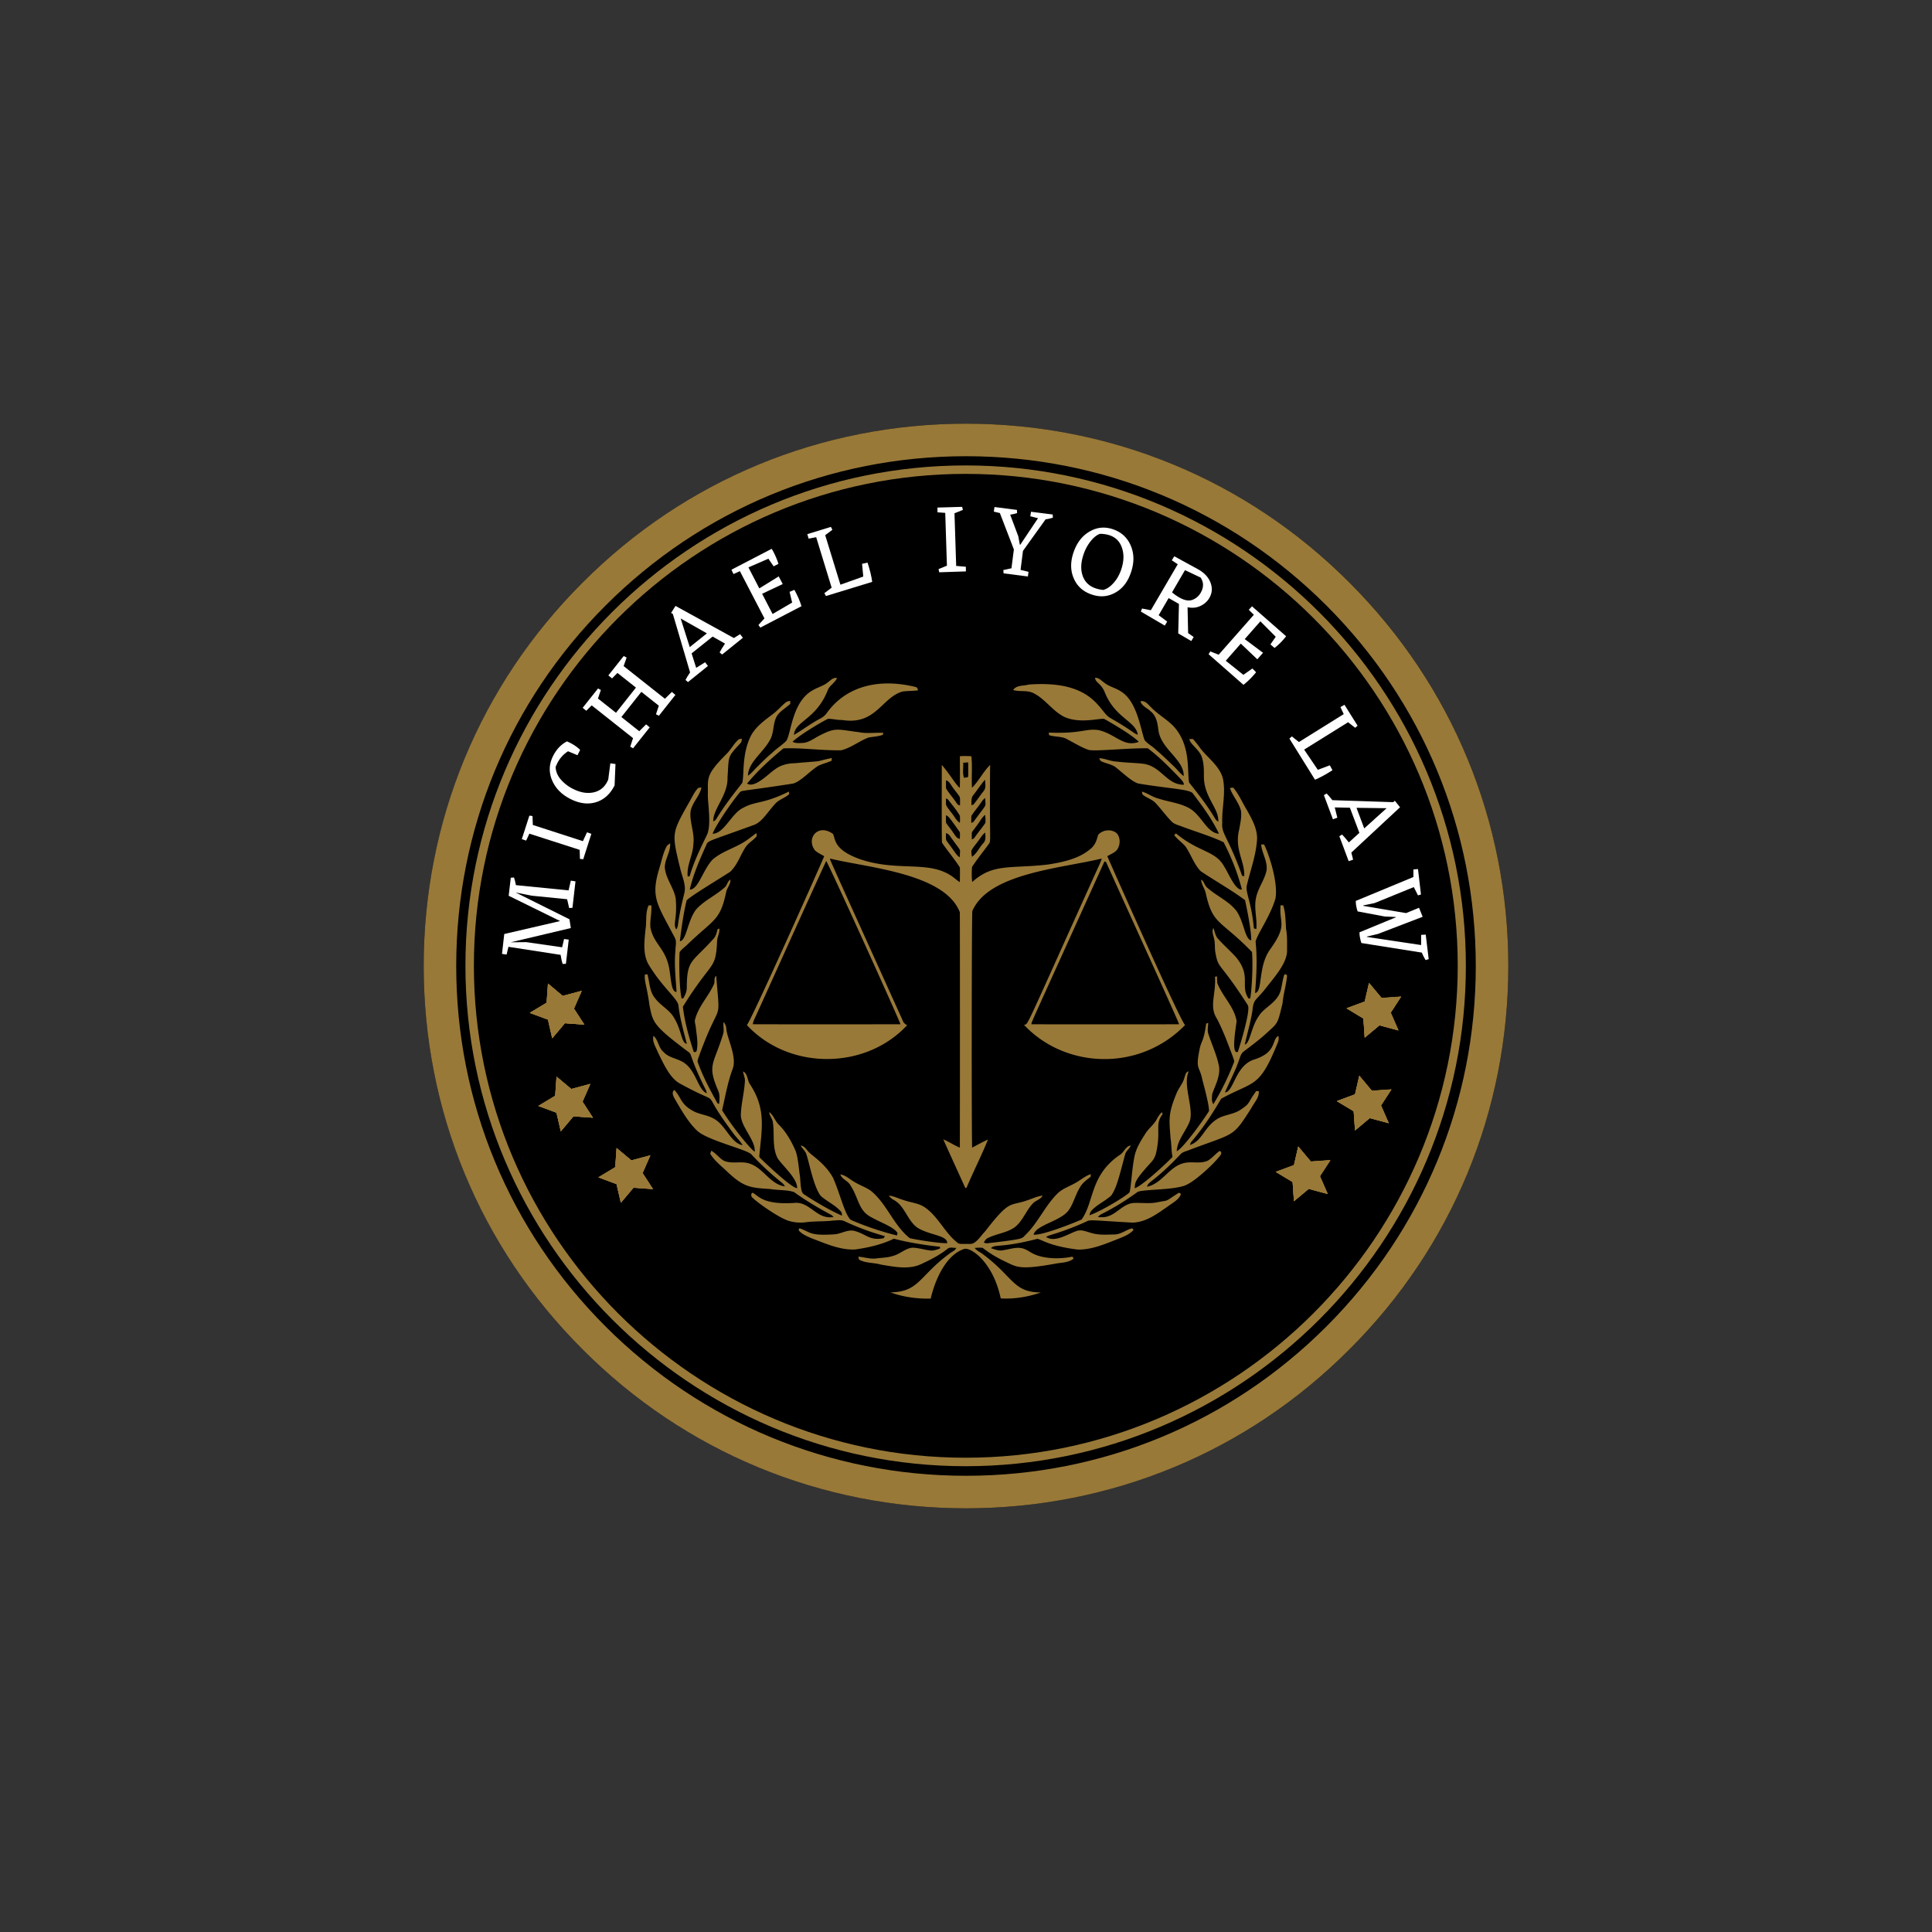
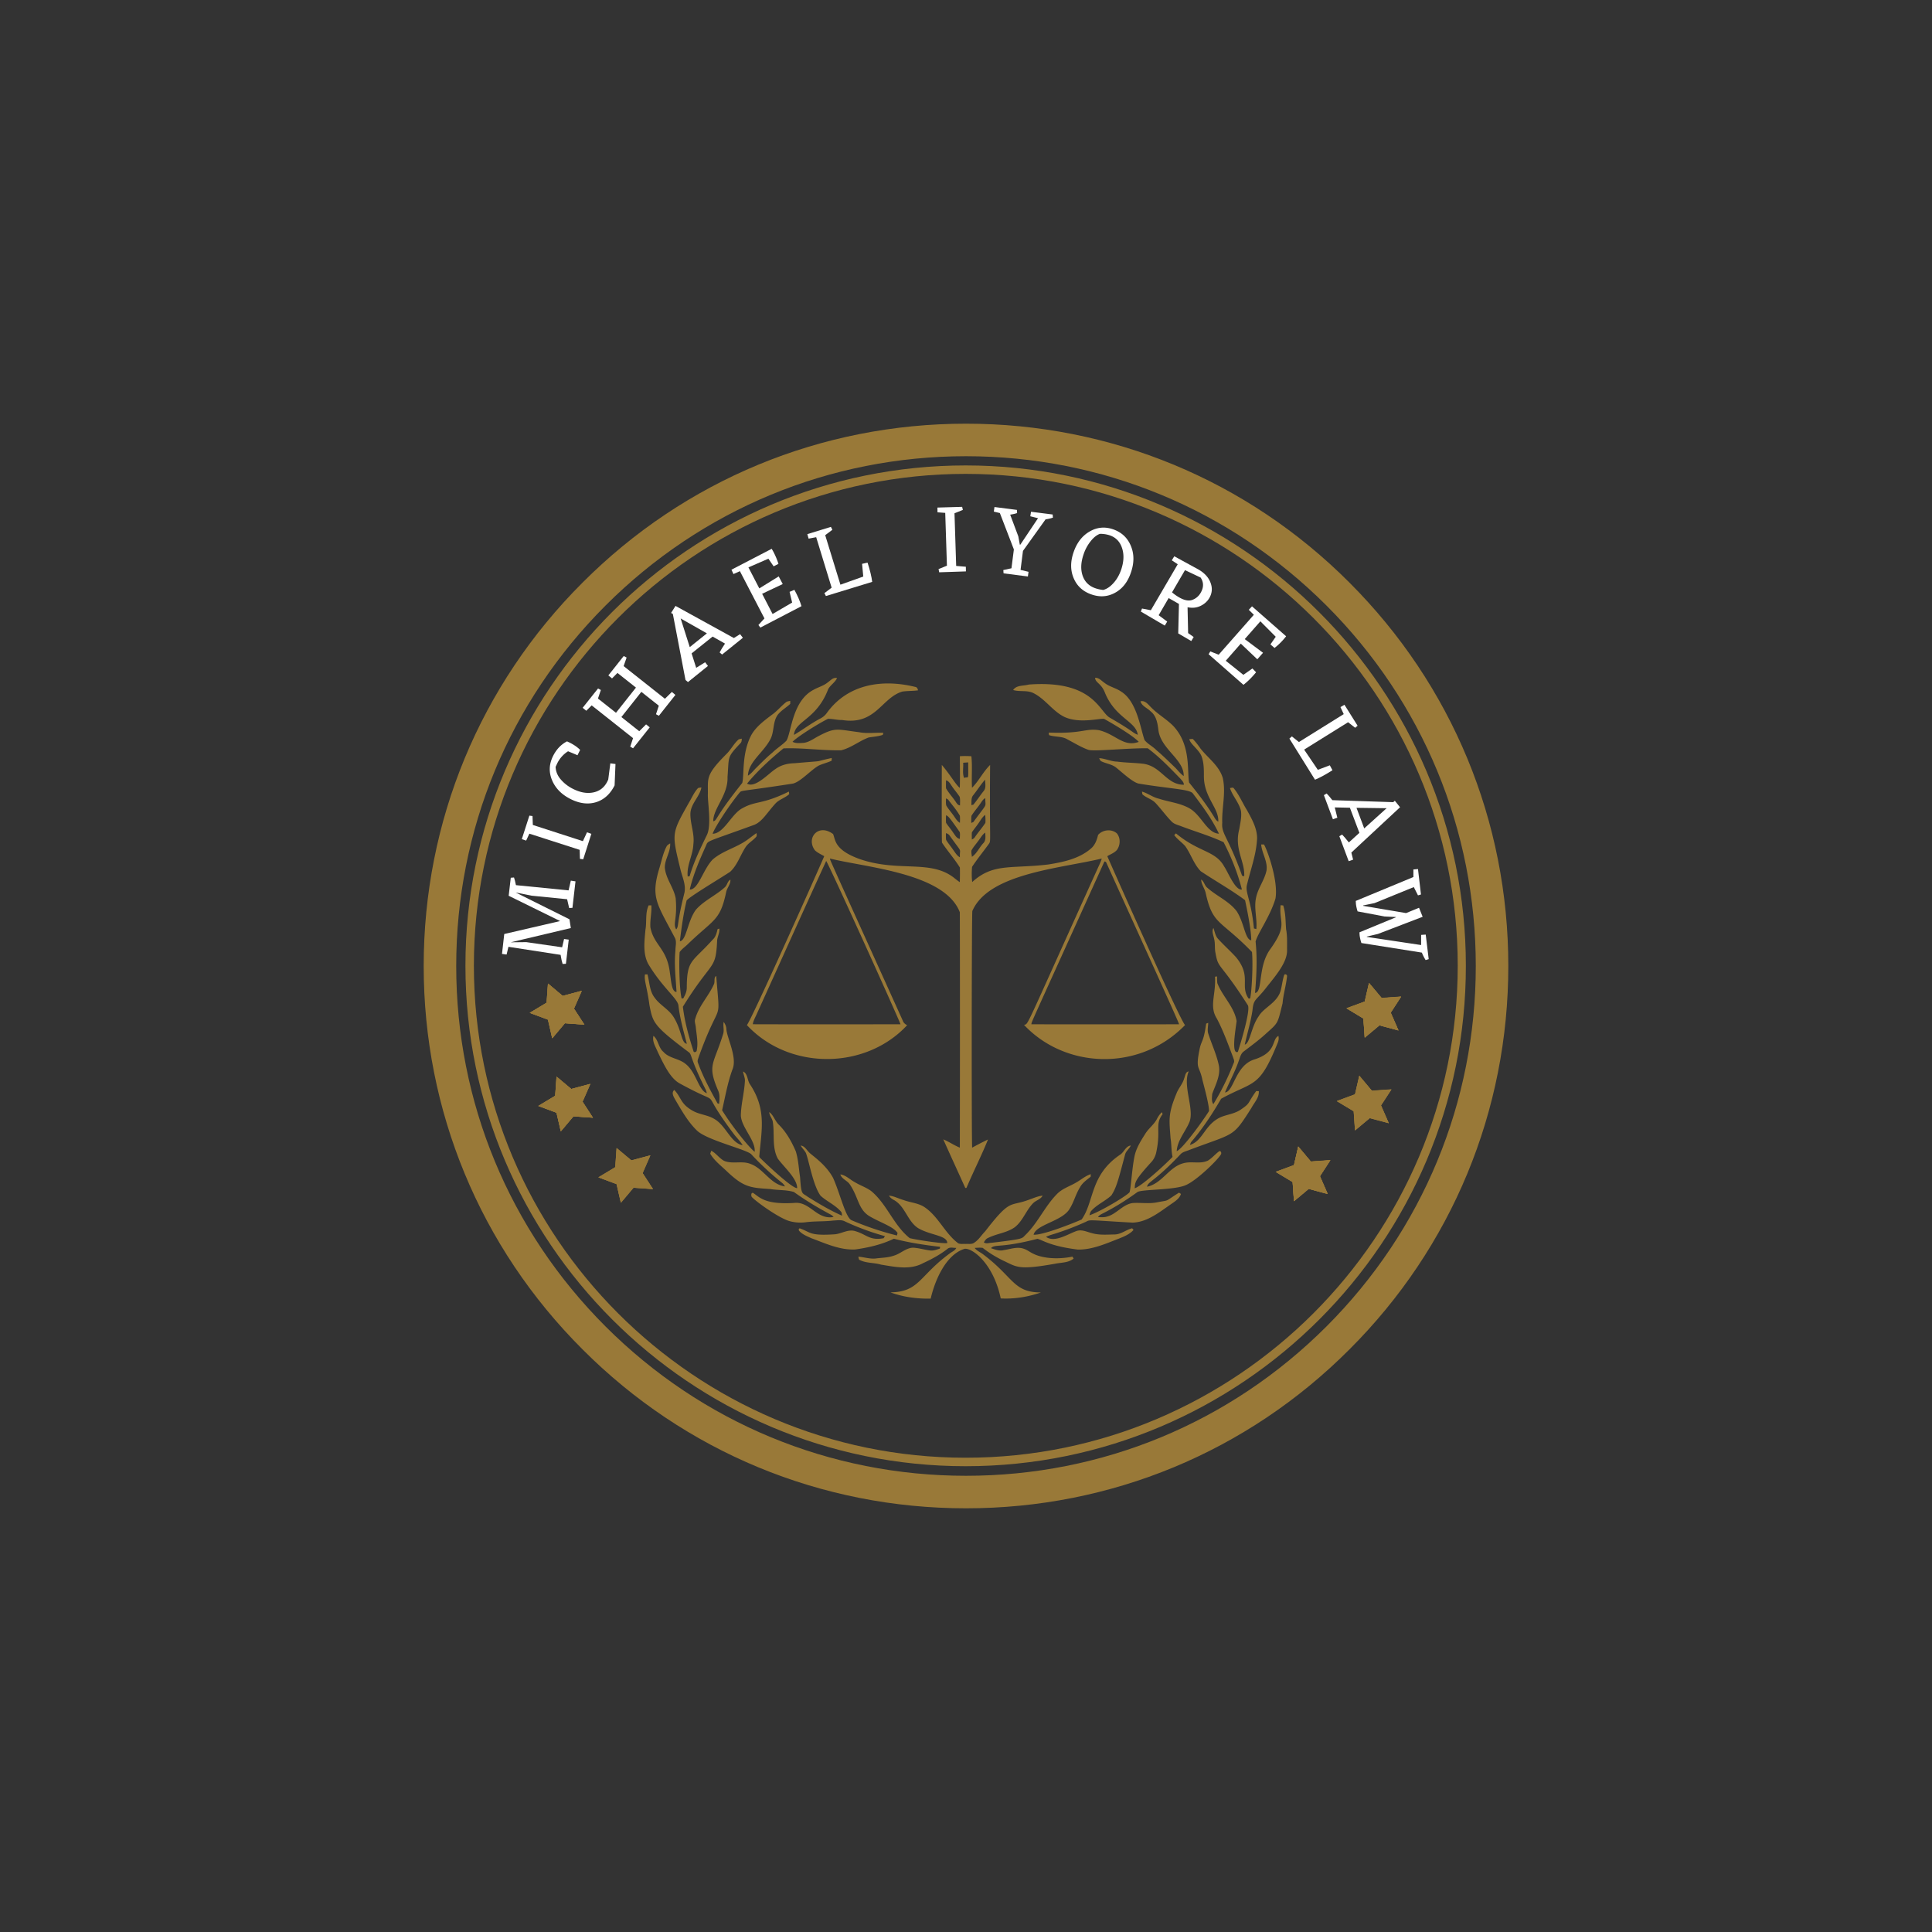
<svg xmlns="http://www.w3.org/2000/svg" data-bbox="82.238 82.238 210.524 210.524" height="500" viewBox="0 0 375 375" width="500" data-type="color">
  <rect x="0" y="0" width="375" height="375" fill="#333333" stroke="none" />
  <g>
    <defs>
      <clipPath id="2d6a2078-f2b0-425b-923b-ecb47636b8ea">
        <path d="M82.238 82.238h210.524v210.524H82.238Zm0 0" />
      </clipPath>
      <clipPath id="141189f3-56af-4bd6-98c8-cbd2c7420252">
        <path d="M187.5 82.238c-58.133 0-105.262 47.13-105.262 105.262 0 58.133 47.13 105.262 105.262 105.262 58.133 0 105.262-47.13 105.262-105.262 0-58.133-47.13-105.262-105.262-105.262Zm0 0" />
      </clipPath>
      <clipPath id="0181947e-9905-4e63-b537-44fabc122ce3">
        <path d="M82.238 82.238h210.524v210.524H82.238Zm0 0" />
      </clipPath>
      <clipPath id="36d0551c-1499-4045-8fd1-f29f08ab2e2d">
        <path d="M187.5 292.762c-28.102 0-54.566-10.938-74.422-30.84-19.902-19.856-30.84-46.32-30.84-74.422 0-28.102 10.938-54.566 30.84-74.422 19.856-19.902 46.32-30.84 74.422-30.84 28.102 0 54.566 10.938 74.422 30.84 19.902 19.899 30.84 46.32 30.84 74.422 0 28.102-10.938 54.566-30.84 74.422-19.856 19.902-46.32 30.84-74.422 30.84Zm0-204.211c-26.422 0-51.285 10.304-69.965 28.984-18.68 18.68-28.984 43.543-28.984 69.965 0 26.422 10.304 51.285 28.984 69.965 18.68 18.68 43.543 28.984 69.965 28.984 26.422 0 51.285-10.304 69.965-28.984 18.68-18.68 28.984-43.543 28.984-69.965 0-26.422-10.304-51.285-28.984-69.965-18.68-18.68-43.543-28.984-69.965-28.984Zm0 0" />
      </clipPath>
      <clipPath id="3aaa7a73-1f72-4b3f-a474-357397901bcd">
        <path d="M90.34 90.34h194.25v194.25H90.34Zm0 0" />
      </clipPath>
      <clipPath id="d3841275-798d-4bf5-80ea-2a79bf8fe1e3">
        <path d="M116 222h11v12h-11Zm0 0" />
      </clipPath>
      <clipPath id="2a388ab5-bf60-4d9f-a9ab-6f5f76881a49">
        <path d="m114.633 224.965 10.101-4.285 3.957 9.324-10.101 4.289Zm0 0" />
      </clipPath>
      <clipPath id="aa945282-defc-4d2d-b1e1-0f7f4d885bca">
        <path d="m114.633 224.965 10.101-4.285 3.957 9.324-10.101 4.289Zm0 0" />
      </clipPath>
      <clipPath id="05b880d6-e2e5-46ce-8bab-ae9a85ecea77">
        <path d="M104 208h12v12h-12Zm0 0" />
      </clipPath>
      <clipPath id="3cc3b194-45b6-4eef-9d35-7de2eeac14ad">
        <path d="m102.977 211.11 10.101-4.29 3.957 9.328-10.101 4.286Zm0 0" />
      </clipPath>
      <clipPath id="a2832fe0-ccfd-456e-a6f0-b3e7ff5c9180">
        <path d="m102.977 211.11 10.101-4.29 3.957 9.328-10.101 4.286Zm0 0" />
      </clipPath>
      <clipPath id="edea2e0d-da72-42f9-8ec2-967aac63dc45">
        <path d="M102 190h12v12h-12Zm0 0" />
      </clipPath>
      <clipPath id="643a03d7-3fb3-4f46-bf4f-17087067a0ec">
        <path d="m101.313 193.043 10.105-4.29 3.957 9.329-10.105 4.285Zm0 0" />
      </clipPath>
      <clipPath id="229f41c3-9f3f-47bc-a365-338c5780cf3d">
        <path d="m101.313 193.043 10.105-4.29 3.957 9.329-10.105 4.285Zm0 0" />
      </clipPath>
      <clipPath id="ef4f15ab-38d2-45be-9b88-9247517f9a56">
        <path d="M261 190h11v12h-11Zm0 0" />
      </clipPath>
      <clipPath id="5f0fc667-6c66-4258-b147-fff6e33eec78">
        <path d="m269.93 203.563-10.098-4.297 3.965-9.32 10.101 4.296Zm0 0" />
      </clipPath>
      <clipPath id="bbe40229-5960-490a-acfd-644ff4dc3d5c">
        <path d="m269.93 203.563-10.098-4.297 3.965-9.32 10.101 4.296Zm0 0" />
      </clipPath>
      <clipPath id="1d3f0832-c1dc-47f3-9d9a-7d282b6ffd7e">
        <path d="M259 208h12v12h-12Zm0 0" />
      </clipPath>
      <clipPath id="9e8434d1-ffbb-471b-88c5-98f036117eba">
        <path d="m268.047 221.57-10.102-4.297 3.97-9.32 10.097 4.297Zm0 0" />
      </clipPath>
      <clipPath id="f48be3d8-6660-4777-a6c7-8d7f7633c226">
        <path d="m268.047 221.57-10.102-4.297 3.97-9.32 10.097 4.297Zm0 0" />
      </clipPath>
      <clipPath id="cfb6a8a7-4b66-47e9-9f38-5431f4ea5487">
        <path d="M247 222h12v12h-12Zm0 0" />
      </clipPath>
      <clipPath id="53b7807d-3e15-4313-8b03-14963529faf2">
        <path d="m256.195 235.309-10.097-4.297 3.964-9.32 10.098 4.296Zm0 0" />
      </clipPath>
      <clipPath id="74ecc990-3f34-4ab5-90b4-44b226c61e97">
        <path d="m256.195 235.309-10.097-4.297 3.964-9.32 10.098 4.296Zm0 0" />
      </clipPath>
      <clipPath id="e3f1f243-67e1-4dca-bca2-a37c49fb4bff">
        <path d="M125 131.418h124.992v120.75H125Zm0 0" />
      </clipPath>
    </defs>
    <g clip-path="url(#2d6a2078-f2b0-425b-923b-ecb47636b8ea)">
      <g clip-path="url(#141189f3-56af-4bd6-98c8-cbd2c7420252)">
-         <path d="M82.238 82.238h210.524v210.524H82.238Zm0 0" fill="#000000" data-color="1" />
-       </g>
+         </g>
    </g>
    <g clip-path="url(#0181947e-9905-4e63-b537-44fabc122ce3)">
      <g clip-path="url(#36d0551c-1499-4045-8fd1-f29f08ab2e2d)">
        <path d="M82.238 82.238h210.524v210.524H82.238Zm0 0" fill="#997938" data-color="2" />
      </g>
    </g>
    <g clip-path="url(#3aaa7a73-1f72-4b3f-a474-357397901bcd)">
      <path d="M187.43 284.59c-53.508 0-97.09-43.586-97.09-97.16 0-53.575 43.582-97.09 97.09-97.09 53.511 0 97.093 43.582 97.093 97.09.067 53.574-43.52 97.16-97.093 97.16Zm0-192.61c-52.653 0-95.45 42.797-95.45 95.45 0 52.656 42.864 95.515 95.45 95.515 52.59 0 95.515-42.86 95.515-95.515 0-52.653-42.86-95.45-95.515-95.45Zm0 0" fill="#997938" data-color="2" />
    </g>
    <g clip-path="url(#d3841275-798d-4bf5-80ea-2a79bf8fe1e3)">
      <g clip-path="url(#2a388ab5-bf60-4d9f-a9ab-6f5f76881a49)">
        <g clip-path="url(#aa945282-defc-4d2d-b1e1-0f7f4d885bca)">
          <path d="m119.71 222.852 2.856 2.394 3.688-.984-1.512 3.449 2.024 3.101-3.79-.261-2.445 2.906-.828-3.61-3.527-1.312 3.273-1.965Zm0 0" fill="#997938" data-color="2" />
-           <path d="m119.676 222.832 2.855 2.395 3.688-.985-1.508 3.446 2.02 3.105-3.79-.262-2.441 2.906-.832-3.609-3.527-1.312 3.273-1.965Zm0 0" fill="#997938" data-color="2" />
          <path d="m119.676 222.832 2.855 2.395 3.688-.985-1.508 3.446 2.02 3.105-3.79-.262-2.441 2.906-.832-3.609-3.527-1.312 3.273-1.965Zm0 0" fill="#997938" data-color="2" />
          <path d="m119.676 222.832 2.855 2.395 3.688-.985-1.508 3.446 2.02 3.105-3.79-.262-2.441 2.906-.832-3.609-3.527-1.312 3.273-1.965Zm0 0" fill="#997938" data-color="2" />
        </g>
      </g>
    </g>
    <g clip-path="url(#05b880d6-e2e5-46ce-8bab-ae9a85ecea77)">
      <g clip-path="url(#3cc3b194-45b6-4eef-9d35-7de2eeac14ad)">
        <g clip-path="url(#a2832fe0-ccfd-456e-a6f0-b3e7ff5c9180)">
          <path d="m108.059 208.996 2.851 2.395 3.688-.989-1.508 3.45 2.02 3.105-3.786-.266-2.445 2.91-.832-3.609-3.527-1.312 3.273-1.97Zm0 0" fill="#997938" data-color="2" />
          <path d="m108.02 208.977 2.855 2.394 3.691-.988-1.511 3.449 2.02 3.106-3.79-.262-2.441 2.906-.832-3.61-3.528-1.312 3.274-1.969Zm0 0" fill="#997938" data-color="2" />
          <path d="m108.02 208.977 2.855 2.394 3.691-.988-1.511 3.449 2.02 3.106-3.79-.262-2.441 2.906-.832-3.61-3.528-1.312 3.274-1.969Zm0 0" fill="#997938" data-color="2" />
          <path d="m108.02 208.977 2.855 2.394 3.691-.988-1.511 3.449 2.02 3.106-3.79-.262-2.441 2.906-.832-3.61-3.528-1.312 3.274-1.969Zm0 0" fill="#997938" data-color="2" />
        </g>
      </g>
    </g>
    <g clip-path="url(#edea2e0d-da72-42f9-8ec2-967aac63dc45)">
      <g clip-path="url(#643a03d7-3fb3-4f46-bf4f-17087067a0ec)">
        <g clip-path="url(#229f41c3-9f3f-47bc-a365-338c5780cf3d)">
          <path d="m106.395 190.93 2.851 2.394 3.692-.988-1.512 3.45 2.023 3.105-3.789-.266-2.445 2.91-.828-3.61-3.528-1.312 3.274-1.968Zm0 0" fill="#997938" data-color="2" />
          <path d="m106.36 190.91 2.85 2.395 3.692-.989-1.511 3.45 2.02 3.105-3.786-.266-2.445 2.91-.828-3.613-3.532-1.308 3.274-1.969Zm0 0" fill="#997938" data-color="2" />
          <path d="m106.36 190.91 2.85 2.395 3.692-.989-1.511 3.45 2.02 3.105-3.786-.266-2.445 2.91-.828-3.613-3.532-1.308 3.274-1.969Zm0 0" fill="#997938" data-color="2" />
          <path d="m106.36 190.91 2.85 2.395 3.692-.989-1.511 3.45 2.02 3.105-3.786-.266-2.445 2.91-.828-3.613-3.532-1.308 3.274-1.969Zm0 0" fill="#997938" data-color="2" />
        </g>
      </g>
    </g>
    <g clip-path="url(#ef4f15ab-38d2-45be-9b88-9247517f9a56)">
      <g clip-path="url(#5f0fc667-6c66-4258-b147-fff6e33eec78)">
        <g clip-path="url(#bbe40229-5960-490a-acfd-644ff4dc3d5c)">
          <path d="m264.883 201.371-.258-3.715-3.27-1.972 3.532-1.305.832-3.61 2.437 2.91 3.79-.261-2.02 3.105 1.504 3.45-3.688-.993Zm0 0" fill="#997938" data-color="2" />
          <path d="m264.895 201.41-.258-3.715-3.274-1.972 3.532-1.305.835-3.61 2.438 2.91 3.789-.261-2.023 3.106 1.507 3.449-3.687-.992Zm0 0" fill="#997938" data-color="2" />
          <path d="m264.895 201.41-.258-3.715-3.274-1.972 3.532-1.305.835-3.61 2.438 2.91 3.789-.261-2.023 3.106 1.507 3.449-3.687-.992Zm0 0" fill="#997938" data-color="2" />
          <path d="m264.895 201.41-.258-3.715-3.274-1.972 3.532-1.305.835-3.61 2.438 2.91 3.789-.261-2.023 3.106 1.507 3.449-3.687-.992Zm0 0" fill="#997938" data-color="2" />
        </g>
      </g>
    </g>
    <g clip-path="url(#1d3f0832-c1dc-47f3-9d9a-7d282b6ffd7e)">
      <g clip-path="url(#9e8434d1-ffbb-471b-88c5-98f036117eba)">
        <g clip-path="url(#f48be3d8-6660-4777-a6c7-8d7f7633c226)">
          <path d="m263 219.379-.258-3.715-3.273-1.969 3.531-1.308.832-3.61 2.441 2.91 3.79-.257-2.024 3.101 1.508 3.45-3.692-.993Zm0 0" fill="#997938" data-color="2" />
          <path d="m263.012 219.422-.258-3.719-3.274-1.969 3.532-1.308.832-3.61 2.441 2.91 3.79-.257-2.024 3.101 1.508 3.45-3.692-.989Zm0 0" fill="#997938" data-color="2" />
          <path d="m263.012 219.422-.258-3.719-3.274-1.969 3.532-1.308.832-3.61 2.441 2.91 3.79-.257-2.024 3.101 1.508 3.45-3.692-.989Zm0 0" fill="#997938" data-color="2" />
-           <path d="m263.012 219.422-.258-3.719-3.274-1.969 3.532-1.308.832-3.61 2.441 2.91 3.79-.257-2.024 3.101 1.508 3.45-3.692-.989Zm0 0" fill="#997938" data-color="2" />
        </g>
      </g>
    </g>
    <g clip-path="url(#cfb6a8a7-4b66-47e9-9f38-5431f4ea5487)">
      <g clip-path="url(#53b7807d-3e15-4313-8b03-14963529faf2)">
        <g clip-path="url(#74ecc990-3f34-4ab5-90b4-44b226c61e97)">
          <path d="m251.148 233.117-.257-3.715-3.27-1.972 3.531-1.305.828-3.61 2.442 2.91 3.789-.26-2.024 3.105 1.508 3.449-3.691-.992Zm0 0" fill="#997938" data-color="2" />
          <path d="m251.16 233.156-.258-3.715-3.273-1.972 3.531-1.305.832-3.61 2.442 2.91 3.789-.26-2.024 3.105 1.508 3.449-3.691-.992Zm0 0" fill="#997938" data-color="2" />
          <path d="m251.16 233.156-.258-3.715-3.273-1.972 3.531-1.305.832-3.61 2.442 2.91 3.789-.26-2.024 3.105 1.508 3.449-3.691-.992Zm0 0" fill="#997938" data-color="2" />
          <path d="m251.16 233.156-.258-3.715-3.273-1.972 3.531-1.305.832-3.61 2.442 2.91 3.789-.26-2.024 3.105 1.508 3.449-3.691-.992Zm0 0" fill="#997938" data-color="2" />
        </g>
      </g>
    </g>
    <g clip-path="url(#e3f1f243-67e1-4dca-bca2-a37c49fb4bff)">
      <path d="M160.637 132.473c.566-.38 1.062-1.051 1.832-.86-.39.864-1.281 1.34-1.723 2.164-2.254 5.922-6.426 6.102-6.64 8.868 1.714-1 3.3-2.223 5.066-3.153a3.5 3.5 0 0 0 1.39-1.21c3.993-5.434 10.547-6.552 17.083-4.954.359.04.468.363.55.664-1.011.145-2.043.094-3.054.242-4.051 1.2-5.141 6.575-11.696 5.516-.922.027-1.82-.242-2.734-.227-1.969.977-5.95 3.485-6.879 4.457.66.356 1.422.247 2.137.211 1.125-.136 2.02-.867 2.996-1.363 3.234-1.691 3.45-1.25 7.781-.71 1.555.316 3.145.046 4.715.128-.027.098-.09.293-.117.39-.883.313-1.824.356-2.742.509-1.832.683-3.399 2.011-5.317 2.48-3.742.082-7.469-.504-11.21-.367-2.536 2.078-4.977 4.297-7.071 6.836 1.535.984 4.242-2.02 5.488-2.809 1.07-.797 2.41-1.12 3.723-1.144 6.668-.59 3.094-.118 7.222-1.016-.003.129-.007.39-.011.52-.813.394-1.707.578-2.524.964-1.504.825-3.672 3.317-5.14 3.508-10.969 1.696-9.668 1.153-10.34 1.89-2.125 2.618-4.8 6.798-5.098 7.825 2.2-.035 3.645-3.86 5.774-4.957 2.668-1.496 3.863-.684 9.023-3.234l.063.504c-.805.742-1.942 1.011-2.684 1.832-1.73 1.906-2.555 3.503-4.11 4.125-9.617 3.5-8.89 2.984-9.367 4.058-1.238 2.754-2.453 5.55-3.144 8.5 1.668.059 2.57-3.898 4.45-5.828 1.952-1.695 4.562-2.285 6.648-3.773.628-.438 1.222-.926 1.855-1.36.016.262.137.567-.098.766-.609.703-1.476 1.148-2 1.937-1.043 1.575-1.601 3.508-3.02 4.817-2.644 1.71-7.812 4.793-8.44 5.554-.633 2.606-.989 5.27-1.317 7.93 1.29-.16 1.465-3.906 3.125-6.14 1.598-1.805 3.887-2.762 5.645-4.383.445-.414.472-1.14 1.043-1.446.066.907-.66 1.578-.825 2.43-1.187 5.621-2.386 5.203-7.445 10.098-.52.52-1.16.925-1.582 1.539-.145 1.715-.078 6.976.375 8.988h.32c.38-.652.711-1.379.692-2.148.027-5.438 1.062-4.832 5.02-9.25.597-.524.78-1.313.96-2.047.086-.031.25-.082.336-.11.106.88-.437 1.645-.434 2.512-.285 5.695-.968 3.504-6.64 12.656.34 2.934 1.156 5.809 2.058 8.621.063.36.645.157.63-.152.316-1.508-.044-3.035-.184-4.543-.051-.523-.309-1.062-.102-1.586.684-2.488 2.582-4.37 3.617-6.691.262-.504-.086-1.313.454-1.625.789 10.058.898 3.824-3.399 15.719-.09.324-.285.667-.191 1.015 1 2.793 2.41 5.414 3.843 8 .079.024.23.074.309.098.082-.871.172-1.797-.203-2.613-2.172-5.06-.836-4.965 1.012-11.051.195-.742-.094-1.504.082-2.246.28.418.504.882.511 1.394.118 1.73 2.168 5.524 1.192 7.817-.946 2.57-1.399 5.28-2.016 7.941 2.137 3.445 5.453 7.46 6.324 8.055.22-2.203-2.613-4.743-2.687-7.082.05-2.188.652-4.328.781-6.516.094-.695-.273-1.316-.348-1.988.91.422.805 1.652 1.293 2.414 3.176 4.754 2.368 8.566 1.903 13.523.004.274-.16.63.105.836.801.801 6.13 5.903 7.196 5.875.027-1.875-2.622-4.137-3.762-5.746-1.14-2.152-.602-4.66-.942-6.969-.046-.75-.68-1.297-.714-2.05.867.628 1.12 1.75 1.886 2.472 1.45 1.446 2.457 3.27 3.266 5.137.508 1.629.57 3.344.836 5.02.226 3.644.422 2.996 1.453 3.792 2.16 1.352 4.363 2.668 6.7 3.692-.063-.258-.016-.567-.204-.774-1.098-1.3-2.73-1.968-3.973-3.101-1.496-2.059-2.246-6.836-2.863-8.332-.281-.508-.719-.899-1-1.406.727.062 1.09.75 1.543 1.226.531.64 3.238 2.254 4.754 5.059 1.39 3.117 2.426 7.754 3.621 8.226a57.827 57.827 0 0 0 8.77 2.946c.027-.118.09-.36.12-.477-.757-1.207-3.124-1.941-5.292-3.172-2.383-1.34-2.227-3.68-3.953-6.23-.485-.79-1.567-1.043-1.864-1.977 1.07.152 1.84.984 2.758 1.477 1.028.636 2.2 1.011 3.188 1.718 3.105 2.543 4.379 6.676 7.523 9.176 1.274.324 6.371 1.117 7.29.953-.02-1.523-3.31-1.484-5.708-2.925-2.074-1.383-2.488-4.325-4.758-5.485-.347-.195-.652-.453-.859-.797.988.082 1.879.594 2.828.856 1.344.508 2.863.566 4.086 1.387 2.695 1.812 3.938 5.074 6.531 7.007.438.207.957.09 1.43.13.566-.048 1.227.124 1.71-.262.864-.56 1.384-1.481 2.099-2.196 4.914-6.363 4.699-4.75 8.289-6.054.937-.313 1.855-.762 2.851-.868-.375.743-1.285.903-1.84 1.47-1.39 1.405-1.984 3.456-3.586 4.683-1.55 1.086-3.515 1.23-5.175 2.07-.387.148-.586.516-.805.84.45.36 1.016.094 1.527.09 6.504-.79 5.754-.774 6.63-1.598 2.378-2.348 3.718-5.531 6.073-7.898 1.059-1.079 2.543-1.493 3.801-2.266.906-.524 1.715-1.238 2.727-1.559-.004.125-.016.38-.024.504-.765.606-1.613 1.188-2.082 2.074-.836 1.336-1.191 2.915-2.054 4.235-1.45 2.336-6.48 2.969-6.938 4.937 1.691.153 7.66-2.214 9.324-2.949 2.48-3.508 1.594-8.621 7.48-12.586.774-.5 1.06-1.652 2.06-1.777-.274.648-.938 1.062-1.11 1.762-1.313 4.957-1.688 6.441-2.668 7.933-1.207 1.11-2.781 1.762-3.89 2.988-.215.243-.274.567-.356.864 2.375-.832 7.309-3.844 7.789-4.48.281-.938.453-4.477.95-6.938.327-1.61 1.218-3.02 2.085-4.383.633-1.05 1.68-1.774 2.254-2.863.254-.5.566-.977.992-1.348.031.098.098.29.133.387-1.539 2-.309 2.965-1.207 7.246-.137.777-.48 1.52-1.027 2.094-3.258 3.566-3.106 3.894-3.184 5.043 1.32-.415 5.621-4.317 7.344-6.094-.266-1.18-.18-2.395-.383-3.582-.246-3.547-.562-4.63 1.16-8.762.39-1.012 1.192-1.816 1.473-2.879.219-.492.226-1.27.887-1.371-1.22 2.793 1.12 7.254.156 9.793-.785 1.91-2.348 3.55-2.485 5.688 1.047-.352 4.895-5.598 6.266-7.778.059-1.273-1.2-5.664-1.312-6.215-.57-2.672-1.329-1.757-.516-5.785.371-1.828.766-1.273 1.281-4.984.098-.035.293-.106.395-.14 0 .651-.184 1.308-.028 1.952.664 2.145 1.676 4.188 2.11 6.403.32 1.925-.684 3.691-1.305 5.441-.039.656-.191 1.418.223 1.98 1.554-2.523 2.851-5.207 3.941-7.964.242-.434-.058-.887-.176-1.305-.949-2.477-1.847-4.988-3.086-7.336-1.539-2.414-.148-4.61-.363-8.133.102-.012.3-.043.399-.058.011.437-.004.879.058 1.312 1 2.574 3.258 4.559 3.742 7.344-.148 1.398-1.12 6.582.243 5.996.34-1.035 2.578-8.227 1.914-9.09-5.473-8.555-5.688-6.89-6.25-10.074-.207-.895-.04-1.832-.262-2.727-.129-.707-.527-1.468-.152-2.164.273.723.367 1.559.925 2.137 1.121 1.238 2.383 2.344 3.5 3.582 2.922 3.594.813 5.383 2.27 7.77.086.214.234.273.45.168.288-1.372.577-6.418.347-8.989-6.242-6.43-7.598-5.152-8.996-11.484-.207-.89-.844-1.637-.871-2.578.597.386.652 1.187 1.214 1.61 1.809 1.608 4.18 2.57 5.68 4.534 1.492 2.293 1.602 5.496 2.828 5.653.004-2.434-1.18-7.61-1.199-7.797-2.758-2.043-5.766-3.715-8.61-5.621-1.343-1.38-1.898-3.313-3.003-4.864-.672-.757-1.535-1.328-2.14-2.144.108-.113.222-.223.335-.336 4.492 3.738 7.668 3.3 9.39 6.48.665.938 2.137 4.684 3.41 4.41-.816-3.183-2.042-6.265-3.554-9.18-2.633-1.226-5.441-2.042-8.16-3.07-.672-.269-1.441-.41-1.95-.964-1.109-1.133-2.027-2.434-3.113-3.586-.668-.7-1.64-.953-2.39-1.543-.227-.137-.172-.442-.227-.66 1.153.332 2.121 1.125 3.301 1.386 1.93.633 4.02.82 5.824 1.813 2.442 1.336 3.461 4.863 5.813 4.976-1.313-2.793-3.168-5.3-5.02-7.754-.492-.878-4.164-.921-10.492-1.96-1.191-.2-3.223-2.149-4.48-3.141-.813-.637-1.875-.734-2.782-1.172-.273-.098-.363-.398-.472-.633 1.187.063 2.28.645 3.472.668 1.684.223 3.395.219 5.082.418 3.54.485 4.48 4.078 7.883 4.074.004-.484-.36-.812-.648-1.152-2.02-2.078-4.032-4.195-6.364-5.926-3.89-.062-10.59.676-11.566.285-1.39-.5-2.648-1.293-3.953-1.968-1.09-.707-2.453-.461-3.645-.875-.011-.121-.039-.368-.05-.489 6.507.258 7.05-.859 9.71-.472 3.29.77 4.79 3.367 7.758 2.277-1.105-1.226-5.261-3.664-6.71-4.457-.942-.164-4.637.953-7.633-.348-2.329-1.097-3.739-3.457-6.02-4.62-1.242-.676-2.703-.243-4.016-.641.657-.996 2.024-.766 3.036-1.063 12.625-.937 13.691 5.348 15.75 6.446 1.523.882 3.043 1.785 4.48 2.804.285.211.594.38.93.5-.383-2.664-4.383-3.219-6.395-8.203-.699-1.8-1.832-1.867-1.898-2.851.746-.055 1.23.574 1.797.953.96.78 2.222 1 3.234 1.703 3.059 1.863 3.738 7.008 4.563 9.414.632.8 1.613 1.238 2.316 1.98 1.285 1.07 2.46 2.258 3.672 3.41.523.547.992 1.165 1.62 1.606.09-3.211-4.39-5.188-4.905-8.863-.16-1.325-.383-2.828-1.52-3.696-.637-.66-1.695-.996-1.965-1.945.907-.219 1.45.578 2.012 1.121 1.32 1.383 3.031 2.313 4.371 3.68 3.418 3.668 2.64 8.547 3.05 10.953 1.638 2.047 3.263 4.11 4.645 6.344.305.445.504 1.011 1.024 1.257.148-2.66-2.793-4.683-2.793-8.812.004-1.285.004-2.594-.434-3.816-.504-1.372-2.289-2.477-2.386-3.395.222-.012.445-.023.668-.031a14.308 14.308 0 0 1 1.496 1.867c1.48 1.883 3.656 3.352 4.336 5.762.625 2.863-.223 5.773-.114 8.664-.199 2.168 1.184 2.738 3.856 10.261.105.028.304.079.41.102.156-2.941-1.98-5.242-.961-9.152.191-1.172.496-2.356.328-3.551-.394-1.621-1.625-2.856-2.14-4.422.23-.004.574-.195.75.055 1.066 1.297 1.699 2.875 2.585 4.289.914 1.664 1.914 3.414 1.934 5.37-.121 3.142-1.266 6.095-1.98 9.122-.352 1.453.832 2.918 1.367 8.418.113.031.347.086.465.117.191-2.023-.497-4.05-.055-6.066.363-1.875 1.644-3.418 2.031-5.29.262-1.777-.894-3.331-1.039-5.066.133.004.41.004.543.008.492.695 2.852 6.95 2.234 10.496-1.027 3.473-3.468 6.766-3.859 8.352.352 3.316.172 6.656-.105 9.968 1.562-.148.476-5.16 2.988-8.542 3.406-4.782 1.633-4.938 1.972-8.489l.508.047c.485 1.48.438 3.066.555 4.606.254 1.32.184 2.668.191 4.007.098 2.407-2.254 5.075-4.027 7.32-2.086 2.696-2.46 2.11-2.695 4.485-.34 2.227-1 4.39-1.489 6.586 1.016-.195 1.239-3.457 2.7-5.488.968-1.707 3.59-2.582 4.27-4.989.269-1 .35-2.05.687-3.035.152-.293.62-.035.547.27-.176 1.758-.723 3.46-.864 5.226-1.011 4.07-.777 3.696-3.23 5.903-1.344 1.238-2.824 2.316-4.274 3.425-.601.41-.742 1.176-.992 1.817-.722 2.125-1.828 4.094-2.68 6.16 1.731-.105 1.977-5.316 5.762-6.418 4.395-1.434 3.227-3.836 4.606-4.555.105.446.05.907-.13 1.329-3.609 8.937-4.53 7.34-10.964 10.855-.258.332-2.492 4.527-5.879 8.465-.055.133-.16.394-.21.523 2.589-.793 2.85-4.031 6.062-5.433 1.238-.489 2.62-.637 3.75-1.39 2.035-1.38 1.199-1.06 3.058-3.638l.508.016c.094 1.246-.867 2.187-1.414 3.223-3.742 5.894-3.106 4.789-12.176 8.23-.55.219-1.18.332-1.601.785-5.043 5.352-6.313 5.266-6.5 6.309 2.949-.606 4.277-3.934 7.191-4.594 1.516-.379 3.172.227 4.629-.48.797-.489 1.398-1.227 2.14-1.782.38-.242.563.387.348.63-.691 1.128-4.637 4.968-6.734 5.89-2.176 1.031-8.668.805-9.457 1.383-2.113 1.535-4.332 2.933-6.664 4.113-.364.191-.758.363-.977.738.578.02 1.176.07 1.735-.097 1.867-.48 3.046-2.364 4.996-2.633 1.59-.11 3.207.187 4.777-.149 2.531-.488 1.254.008 4.215-1.867l.383.246c-.34 1.035-1.375 1.575-2.203 2.176-2.168 1.508-4.426 3.3-7.18 3.395-8.414-.47-8.235-.633-9.043-.172a53.884 53.884 0 0 1-5.942 2.289c-.613.203-1.246.355-1.82.648 1.707 1.211 4.34-.617 5.985-1.156 1.011-.313 1.992.215 2.96.445 1.375.395 2.82.274 4.235.246 1.3.043 2.316-.898 3.531-1.199.07.078.203.238.27.317-.77.875-1.895 1.308-2.953 1.73-2.52.977-5.083 2.121-7.84 2.086-5.286-.652-6.692-1.766-7.844-2.094-7.29 1.89-8.238.953-9.035 1.824.793.25 1.625.61 2.469.375 1.289-.183 2.628-.726 3.914-.261.699.23 1.27.722 1.941 1.011 1.434.696 4.172 1.18 7.488.516.059.094.18.277.239.371-.903.762-2.153.762-3.258.942-7.586 1.382-7.758.68-10.36-.516-1.422-.695-2.789-1.512-4.03-2.496-.52-.078-1.048-.024-1.563.004.425.601 1.164.851 1.722 1.312 5.895 4.453 5.75 7.301 11.133 7.336-2.492.863-5.16 1.301-7.797 1.156-1.457-6.875-5.547-9.808-6.996-9.632-3.559 1.074-5.723 5.886-6.598 9.668-2.644.058-5.324-.301-7.816-1.211 5.602-.086 5.54-3.164 11.484-7.536.438-.355 1.063-.539 1.293-1.097-.582.023-1.265-.235-1.738.219-1.445 1.117-3.062 1.996-4.719 2.75-2.511 1.37-5.476.714-8.144.28-1.403-.417-2.957-.245-4.266-.968a4.406 4.406 0 0 1-.133-.578c1.114.09 2.203.465 3.328.36 1.196-.165 2.422-.15 3.567-.56 1.3-.37 2.312-1.495 3.71-1.542 1.13.054 2.22.406 3.337.543.652.086 1.27-.188 1.879-.371.011-.086.03-.258.039-.344-3.016-.34-6.028-.805-8.977-1.57-2.344 1.14-4.914 1.718-7.48 2.086-2.996.148-5.774-1.168-8.516-2.18-.816-.375-1.695-.703-2.324-1.371-.242-.203-.152-.715.238-.477 1.98.703 1.742 1.414 6.653 1.082 1.34-.133 2.625-1.062 3.992-.594 2.144.622 2.746 1.868 5.465 1.356.058-.102.18-.305.242-.402a48.8 48.8 0 0 1-7.692-2.829c-.715-.41-1.554-.23-2.336-.199-1.785.219-3.59.094-5.37.336a7.87 7.87 0 0 1-3.356-.297c-2.192-.761-6.418-3.828-7.11-4.644-.117-.242-.144-.817.254-.77 1.235.762 2.149 2.336 8.075 1.953 3.03-.285 4.308 3.336 7.574 2.73a2.033 2.033 0 0 0-.664-.519c-2.43-1.297-4.801-2.718-7.035-4.328-1.477-.453-3.075-.316-4.594-.578-3.887-.242-5.16-.351-8.36-3.375-1.148-1.113-2.464-2.082-3.296-3.476l.203-.583c.953.489 1.547 1.458 2.488 1.961 1.633.688 3.473-.066 5.113.594 2.578.91 3.871 3.988 6.7 4.371a2.127 2.127 0 0 0-.586-.715 54.658 54.658 0 0 1-5.918-5.492c-.754-.926-8.532-2.719-10.543-4.605-1.774-1.703-2.98-3.88-4.22-5.977-.323-.594-.847-1.36-.218-1.937 1.43 1.504 1.152 2.675 3.602 4.054 1.3.735 2.867.79 4.148 1.563 2.285 1.266 3.246 4.746 5.531 5.105-.468-.765-1.117-1.394-1.668-2.097-7.675-10.203-.918-4.61-10.586-9.903-1.808-1.02-2.984-3.507-4.246-6.132-.41-.993-1.09-1.965-.82-3.09.977.8.957 2.297 1.938 3.113 1.113 1.258 2.949 1.262 4.226 2.277 2.172 1.633 2.527 5.13 4.195 5.758-.058-.285-.132-.57-.277-.824-3.02-6.031-2.59-6.77-3.273-7.184-6.891-5.172-6.907-5.71-7.578-9.07-.485-3.664-1.086-4.836-.872-5.992l.48-.012c.423 1.52.38 3.234 1.395 4.524 1.028 1.464 2.758 2.253 3.7 3.792 1.601 2.586 1.441 5.028 2.547 5.157-.63-2.442-1.333-4.88-1.625-7.395-.11-1.37-3.079-3.43-5.883-8.129-1.059-2.039-.72-4.414-.524-6.61.281-1.562-.074-3.253.621-4.73.133-.003.391-.007.524-.007.101 1.433-.293 2.847-.184 4.28.66 3.454 3.192 4.067 3.762 8.669.262 1.582.32 3.863 1.309 3.871-.149-2.664-.481-5.336-.215-8.008-.016-.867.32-1.824-.164-2.613-3.477-6.617-4.672-7.758-2.93-13.48.426-1.391.695-2.844 1.371-4.141.145-.293.45-.434.703-.61.113 1.621-1.035 3.059-1.039 4.676.168 2.164 1.719 3.875 2.11 5.973.355 4.082-.594 4.918.101 6.058.582-.714.02-.824 1.602-7.12.308-1.497-.364-2.93-.735-4.348-1.762-7.25-1.812-7.059 1.57-13.078.59-.977 1.024-2.063 1.817-2.903.207-.054.422-.09.64-.097-.347 1.789-1.984 3.066-2.132 4.925-.094 2.051.851 4.028.57 6.086-.074 2.14-1.34 4.09-1.098 6.27.09-.016.278-.043.371-.059.81-2.773 2.086-5.39 3.344-7.984.942-1.895.156-6.211.196-7.89.066-3.118-.586-3.669 3.656-7.895.855-.86 1.402-1.985 2.32-2.785.203-.07.41-.118.625-.145-.05.3-.016.664-.281.883-2.645 2.828-2.195 2.441-2.504 6.601.125 3.477-2.809 6.078-2.77 8.547.82-.183.075-.46 5.633-7.445.418-1.684-.137-5.73 1.774-9.328.941-1.633 2.492-2.766 3.96-3.883.997-.691 1.762-1.652 2.7-2.406.238-.223.574-.235.875-.309 0 .145.004.434.004.582-.782.738-1.754 1.266-2.426 2.121-1.05 1.461-.617 3.43-1.54 4.942-1.401 2.515-4.14 4.226-4.25 6.87.634-.363 1.067-.976 1.579-1.484 1.023-1.007 2.027-2.043 3.14-2.957.864-.855 1.926-1.48 2.766-2.355.961-1.66 1.121-7.715 5.254-9.867.887-.508 1.918-.758 2.727-1.41Zm0 0" fill="#997938" data-color="2" />
    </g>
    <path d="M186.316 146.781a15.806 15.806 0 0 1 2.23.008c.216 2.027-.007 4.082.122 6.117 1.332-1.332 2.16-3.113 3.512-4.43-.133 14.622.199 14.672-.192 15.254-1.09 1.52-2.285 2.965-3.312 4.528-.078.972-.094 1.976.031 2.945 4.059-3.7 7.492-2.547 14.723-3.402 2.937-.465 6.058-1.11 8.367-3.137.766-.668 1.11-1.644 1.34-2.605.886-1.032 2.633-1.215 3.656-.29.727.903.676 2.27.008 3.196-.492.582-1.242.828-1.875 1.222.16.422 14.16 32 15.094 32.778-8.883 9.129-23.274 8.476-31.25-.028.945-.37-.38 2.024 14.32-30.449.277-.605.57-1.207.762-1.847-7.934 1.922-21.954 2.847-25.118 10.18-.144.335-.168 44.784-.039 45.937a67.097 67.097 0 0 1 3.075-1.586c-1.204 3.016-2.692 5.914-3.965 8.906-.133.172-.145.672-.457.469-1.414-3.133-2.856-6.254-4.254-9.395 1.105.45 2.094 1.157 3.21 1.602.028-6.961.032-42.871-.003-45.691-2.938-7.622-18.203-8.672-25.215-10.426.14.57-.711-1.375 14.144 31.472.133.422.461.692.848.88-8.113 8.734-22.937 8.784-31.11-.024.766-.68 14.56-31.61 15.012-32.778-.613-.363-1.296-.652-1.812-1.152-1.762-2.383.676-5.277 3.531-3.152.48 1.047.149 3.066 5.188 4.867 7.61 2.625 13.84-.031 18.441 3.754.317.25.629.504.973.719.023-.946.039-1.891.012-2.836-1.047-1.684-2.38-3.184-3.473-4.836-.082-.528-.035-15.012-.035-15.086 1.722 2.02 2.738 3.902 3.492 4.453.066-2.047.004-4.094.02-6.137m.632 1.27c.086.976-.195 2.02.188 2.949.914-.406.808.836.789-3.02-.324.024-.649.043-.977.07m1.969 6.282c-.477.531-.313 1.3-.375 1.95l.398-.11c.696-.836 1.29-1.762 1.97-2.61.538-.617.308-1.492.292-2.234-.832.945-1.504 2.02-2.285 3.004m-5.3-2.86c0 .52-.024 1.036.01 1.551.497.86 1.177 1.598 1.743 2.41.27.356.461.856.973.895-.024-.562.074-1.144-.086-1.691-.469-.715-1.043-1.352-1.516-2.067-.312-.422-.55-.992-1.125-1.097m6.61 4.586c-.532.777-1.176 1.48-1.668 2.289-.055.457-.036.922-.036 1.386.102-.047.305-.136.407-.18 2.945-4.042 2.273-2.636 2.324-4.632-.492.219-.719.726-1.027 1.137m-6.614-1.094c.008.453-.054.922.055 1.37.398.704.957 1.302 1.418 1.966.363.508.672 1.09 1.234 1.41.016-.457.043-.918-.011-1.375-.645-1.137-1.516-2.117-2.297-3.156-.098-.055-.301-.16-.399-.215m.016 3.273c-.024.489-.043.985.004 1.477.445.68.992 1.285 1.43 1.972.335.45.625 1.051 1.246 1.141-.012-.437.07-.883-.02-1.316-2.039-2.91-2.203-3.063-2.66-3.274m6.258 1.61c-.395.582-.856 1.117-1.242 1.703-.043.465-.02.933-.008 1.402.218-.117.457-.23.582-.46.652-.946 1.41-1.813 2.043-2.77.047-.52.011-1.043-.032-1.559-.593.434-.921 1.106-1.343 1.684m.011 3.355c-.441.617-.968 1.184-1.332 1.856-.074.414.043.836.082 1.254.942-.637 1.407-1.774 2.168-2.602.59-.55.454-1.379.418-2.102-.59.395-.906 1.051-1.336 1.594m-6.293-1.48c.008.437-.035.882.043 1.316.399.656.91 1.234 1.332 1.875.407.527.727 1.168 1.34 1.488-.097-2.047.653-.488-1.968-4.175a1.136 1.136 0 0 0-.747-.504M146.86 196.87c-.273.633-.64 1.238-.746 1.934 9.555.03 19.114.02 28.672.004-.476-1.368-13.965-31.184-14.426-31.696-4.539 9.903-8.996 19.84-13.5 29.758m67.504-29.648c-14.875 32.882-14.078 30.945-14.175 31.59 9.558.015 19.117.015 28.671 0-.218-.797-8.285-18.422-14.011-31.122-.098-.226-.18-.504-.485-.468Zm0 0" fill="#997938" data-color="2" />
    <path d="m110.798 170.93.906.141-.593 5.141-.64.031-.392-1.703-6.874-.687-3.126-.625 10.454 5.203.265 1.703-11.672 2.766 3.032-.032 6.953 1 .375-1.609.906.125-.547 4.688-.64.03c-.133-.394-.266-.984-.391-1.765l-10.125-1.562-.36 1.5-.89-.125.437-3.86 10.844-2.515-9.984-4.907.406-3.5.625-.047c.125.344.25.84.375 1.485l10.219 1.015Zm0 0" fill="#ffffff" data-color="3" />
    <path d="m113.938 161.548.844.297-1.578 4.938-.64-.078-.048-1.75-9.765-3.141-.625 1.344-.844-.281 1.469-4.563.609.078.063 1.734 9.718 3.141Zm0 0" fill="#ffffff" data-color="3" />
    <path d="m119.465 148.29-.172 4.156c-.844 1.68-2.039 2.762-3.578 3.25-1.55.48-3.203.281-4.953-.594-1.758-.882-2.961-2.109-3.61-3.672-.656-1.562-.585-3.128.204-4.703.648-1.289 1.547-2.234 2.703-2.828l.562.266c.805.406 1.465.871 1.985 1.39l-.516 1.032-1.828-.766a5.773 5.773 0 0 0-2.094 2.328l-.328.703c.043.918.39 1.746 1.047 2.485a7.497 7.497 0 0 0 2.36 1.797c1.386.699 2.695.922 3.921.672 1.227-.25 2.133-.958 2.719-2.126l.172-.375.406-3.14Zm0 0" fill="#ffffff" data-color="3" />
    <path d="m130.407 134.304.688.578-3.204 4.047-.562-.297.547-1.656-3.39-2.687-3.876 4.89 3.469 2.75 1.328-1.328.703.578-3.234 4.063-.547-.313.547-1.656-8.031-6.36-1.047 1.047-.703-.578 2.984-3.75.547.297-.563 1.656 3.5 2.766 3.875-4.89-3.593-2.844-1.047 1.062-.719-.578 2.984-3.766.563.297-.578 1.657 8.015 6.343Zm0 0" fill="#ffffff" data-color="3" />
-     <path d="m143.646 123.091.547.703-4.031 3.25-.484-.406c.207-.406.554-.977 1.046-1.719l-2.406-1.36-4.078 3.266.89 2.797 1.735-1.078.547.719-3.875 3.125-.484-.406c.156-.32.453-.813.89-1.47L130.6 119.17l-.343-.203.859-1.36 11.328 6.235Zm-6.437-.156-5.094-2.89 1.766 5.562Zm0 0" fill="#ffffff" data-color="3" />
+     <path d="m143.646 123.091.547.703-4.031 3.25-.484-.406c.207-.406.554-.977 1.046-1.719l-2.406-1.36-4.078 3.266.89 2.797 1.735-1.078.547.719-3.875 3.125-.484-.406L130.6 119.17l-.343-.203.859-1.36 11.328 6.235Zm-6.437-.156-5.094-2.89 1.766 5.562Zm0 0" fill="#ffffff" data-color="3" />
    <path d="M154.193 114.487c.613 1.118 1.07 2.172 1.375 3.172l-7.985 4.156-.375-.5 1.172-1.28-4.765-9.173-1.25.563-.391-.844 7.813-4.062.328.578c.414.793.742 1.574.984 2.344l-.938.484-1.015-1.484-3.875 1.687 2.11 4.078 3.765-2.328.781 1.484-4 1.891 2.031 3.922 3.797-2.219-.5-2.078Zm0 0" fill="#ffffff" data-color="3" />
    <path d="M168.39 109.206c.468 1.437.769 2.683.906 3.734l-8.985 2.75-.297-.563 1.407-1.062-3-9.797-1.47.281-.25-.875 4.579-1.406.281.563-1.39 1.046 2.953 9.61 4.437-1.578-.234-2.47Zm0 0" fill="#ffffff" data-color="3" />
    <path d="m187.47 110.003.015.906-5.188.172-.124-.625 1.625-.656-.329-10.25-1.5-.11-.015-.921 4.797-.14.14.593-1.625.656.328 10.219Zm0 0" fill="#ffffff" data-color="3" />
    <path d="m198.089 110.615 1.547.375-.125.906-4.719-.61-.047-.64 1.578-.344.469-3.656-2.719-7.063-1.172-.28.125-.891 4.36.562.031.61c-.313.117-.762.218-1.344.312l1.578 4.203.297 1.625h.094l3.438-5.14-1.5-.376.14-.875 4.203.532.047.609a7.64 7.64 0 0 1-1.422.328l-4.39 6.125Zm0 0" fill="#ffffff" data-color="3" />
    <path d="M216.02 102.727c1.656.563 2.812 1.633 3.468 3.203.664 1.563.676 3.29.032 5.172-.618 1.844-1.637 3.157-3.063 3.938-1.418.789-2.933.91-4.547.36-1.656-.555-2.82-1.59-3.484-3.11-.668-1.52-.688-3.203-.063-5.047.633-1.875 1.672-3.227 3.11-4.063 1.437-.843 2.953-.992 4.547-.453Zm-2.516.891c-.617.21-1.219.688-1.813 1.438a8.162 8.162 0 0 0-1.375 2.562c-.53 1.555-.59 2.934-.171 4.14.425 1.212 1.265 2.02 2.515 2.438a6.66 6.66 0 0 0 1.469.313c.695-.18 1.363-.625 2-1.344.645-.707 1.145-1.582 1.5-2.625.52-1.55.57-2.942.156-4.172-.406-1.238-1.21-2.063-2.406-2.469a5.905 5.905 0 0 0-1.875-.281Zm0 0" fill="#ffffff" data-color="3" />
    <path d="m231.693 123.647-.469.781-2.531-1.484.14-5.719-2-1.14-1.937 3.328 1.656 1.234-.469.781-4.64-2.718.218-.594 1.72.328 5.218-8.922-1.156-.765.484-.782 4.719 2.579c1.176.687 1.953 1.546 2.328 2.578.383 1.03.3 2.015-.25 2.953-.387.656-.96 1.168-1.719 1.531-.75.355-1.586.438-2.5.25l.11 5.016Zm-4.203-8.672a9.27 9.27 0 0 0 1.343.954c1.02.593 1.88.765 2.578.515a3.031 3.031 0 0 0 1.625-1.36c.625-1.062.625-2.054 0-2.984l-3.03-1.437Zm0 0" fill="#ffffff" data-color="3" />
    <path d="M243.808 130.486c-.812.988-1.632 1.8-2.453 2.438l-6.765-5.938.328-.547 1.625.64 6.828-7.75-.984-.968.625-.672 6.625 5.813-.422.515a12.53 12.53 0 0 1-1.828 1.75l-.797-.687 1.03-1.484-2.983-3-3.032 3.453 3.547 2.656-1.11 1.266-3.202-3.047-2.922 3.328 3.422 2.734 1.75-1.234Zm0 0" fill="#ffffff" data-color="3" />
    <path d="M258.632 149.499c-1.281.82-2.414 1.437-3.39 1.844l-4.97-7.985.485-.422 1.36 1.094 8.702-5.422-.64-1.36.78-.452 2.548 4.062-.469.406-1.375-1.078-8.531 5.313 2.656 3.922 2.328-.875Zm0 0" fill="#ffffff" data-color="3" />
    <path d="m262.638 166.859-.86.296-1.812-4.843.531-.328c.32.32.758.832 1.313 1.53l2.047-1.859-1.844-4.875-2.937-.062.5 2-.86.297-1.75-4.672.531-.328c.258.25.63.68 1.11 1.297l11.828.39.297-.28 1.015 1.265-9.453 8.797Zm2.156-6.063 4.344-3.922-5.844-.078Zm0 0" fill="#ffffff" data-color="3" />
    <path d="M276.714 186.354a9.676 9.676 0 0 1-.734-1.453l-11.734-1.86a8.105 8.105 0 0 1-.344-1.5l-.031-.578 7.078-2.922v-.047l-2.219-.109-5.219-.984a7.616 7.616 0 0 1-.328-1.454l-.031-.578 11.188-4.64v-1.469l.89-.078.578 4.937-.578.172-.812-1.61-7.625 3.11-2.204.453v.078l8.329 1.407 2.515-1.032.703 1.75-8.672 3.329-2.171.515.015.063 10.531 1.578v-1.969l.891-.062.578 4.765Zm0 0" fill="#ffffff" data-color="3" />
  </g>
</svg>